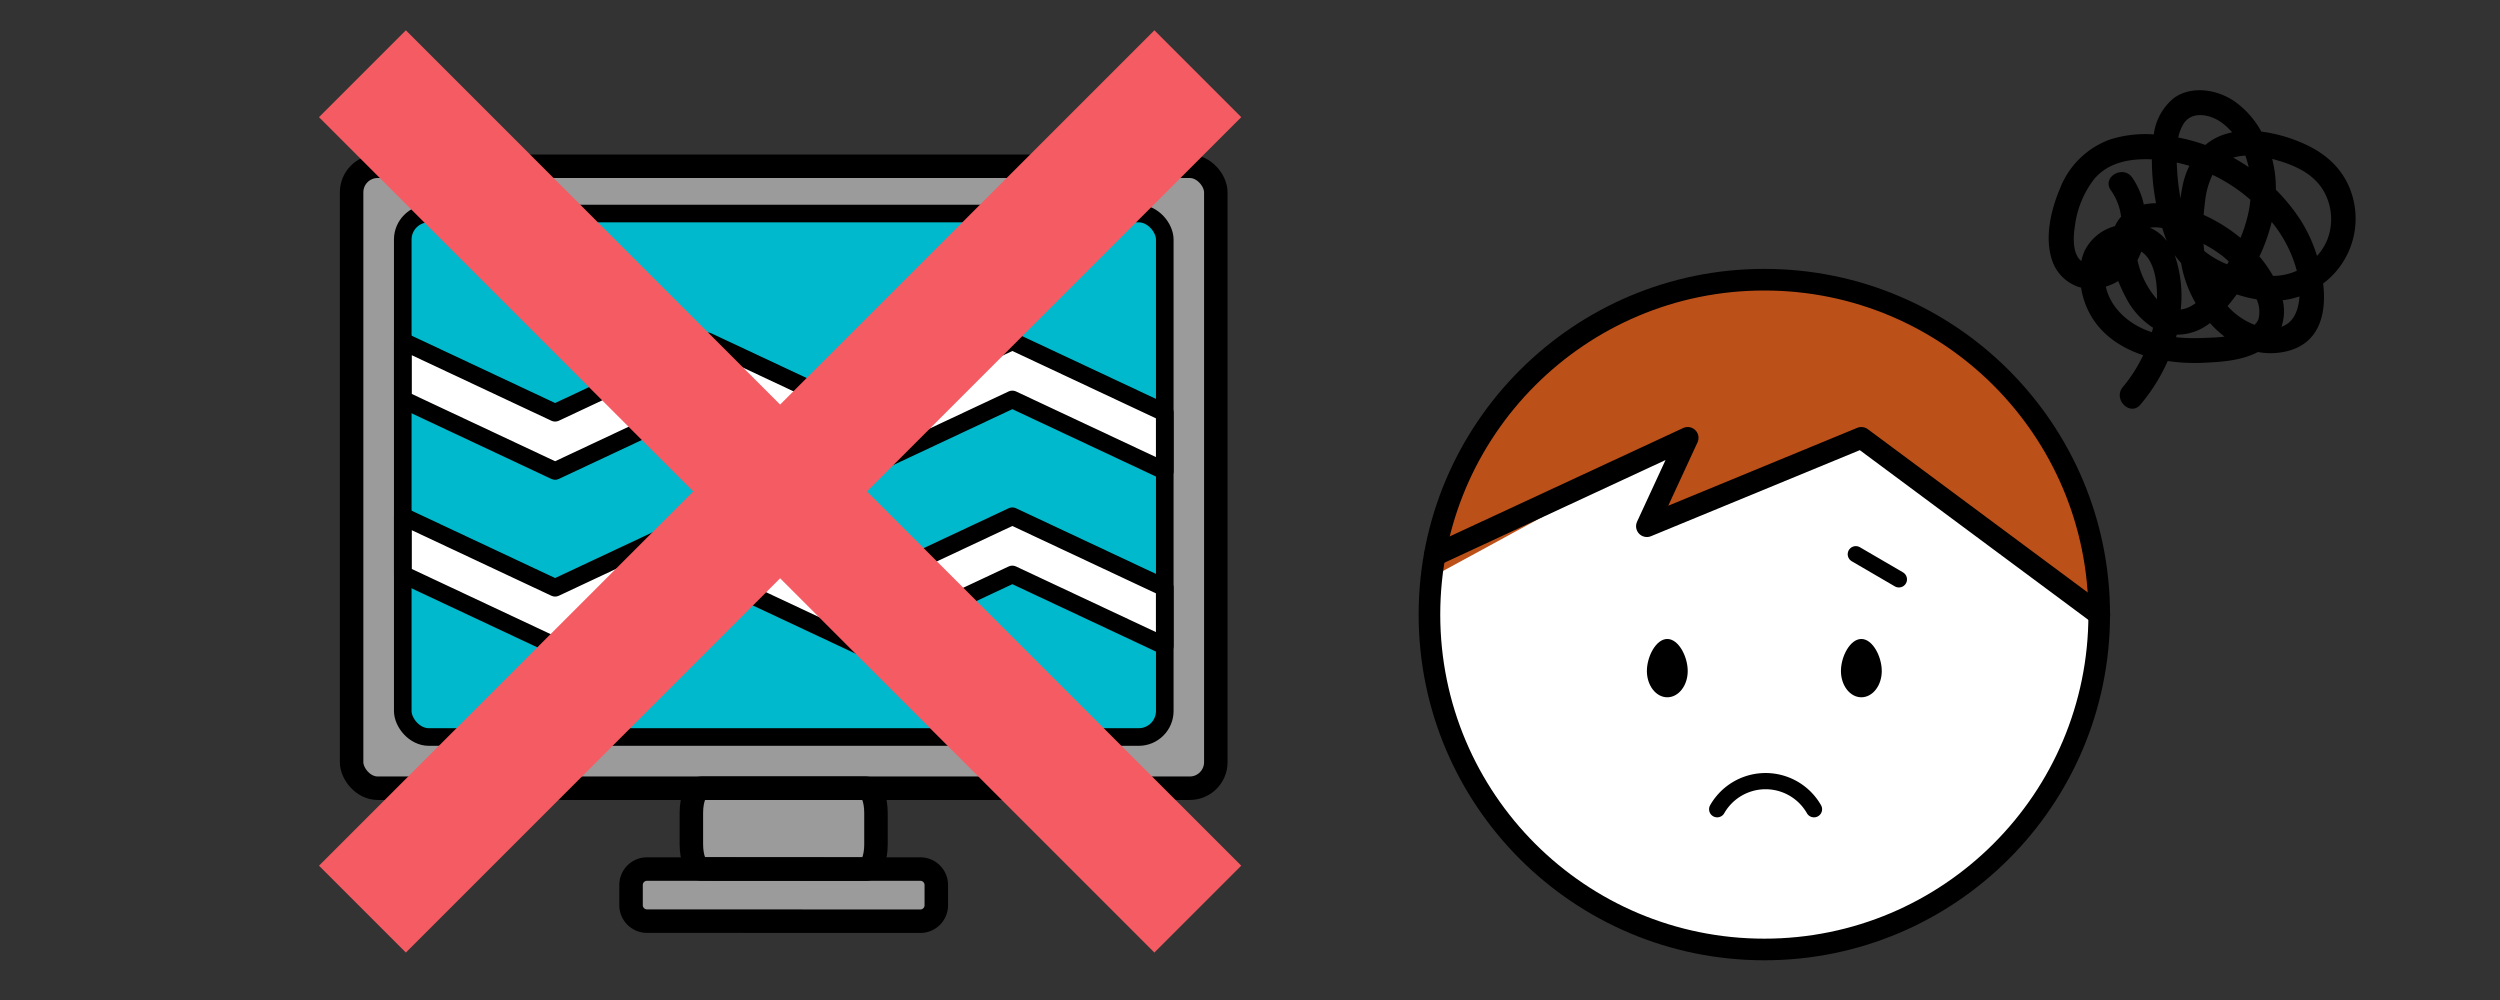
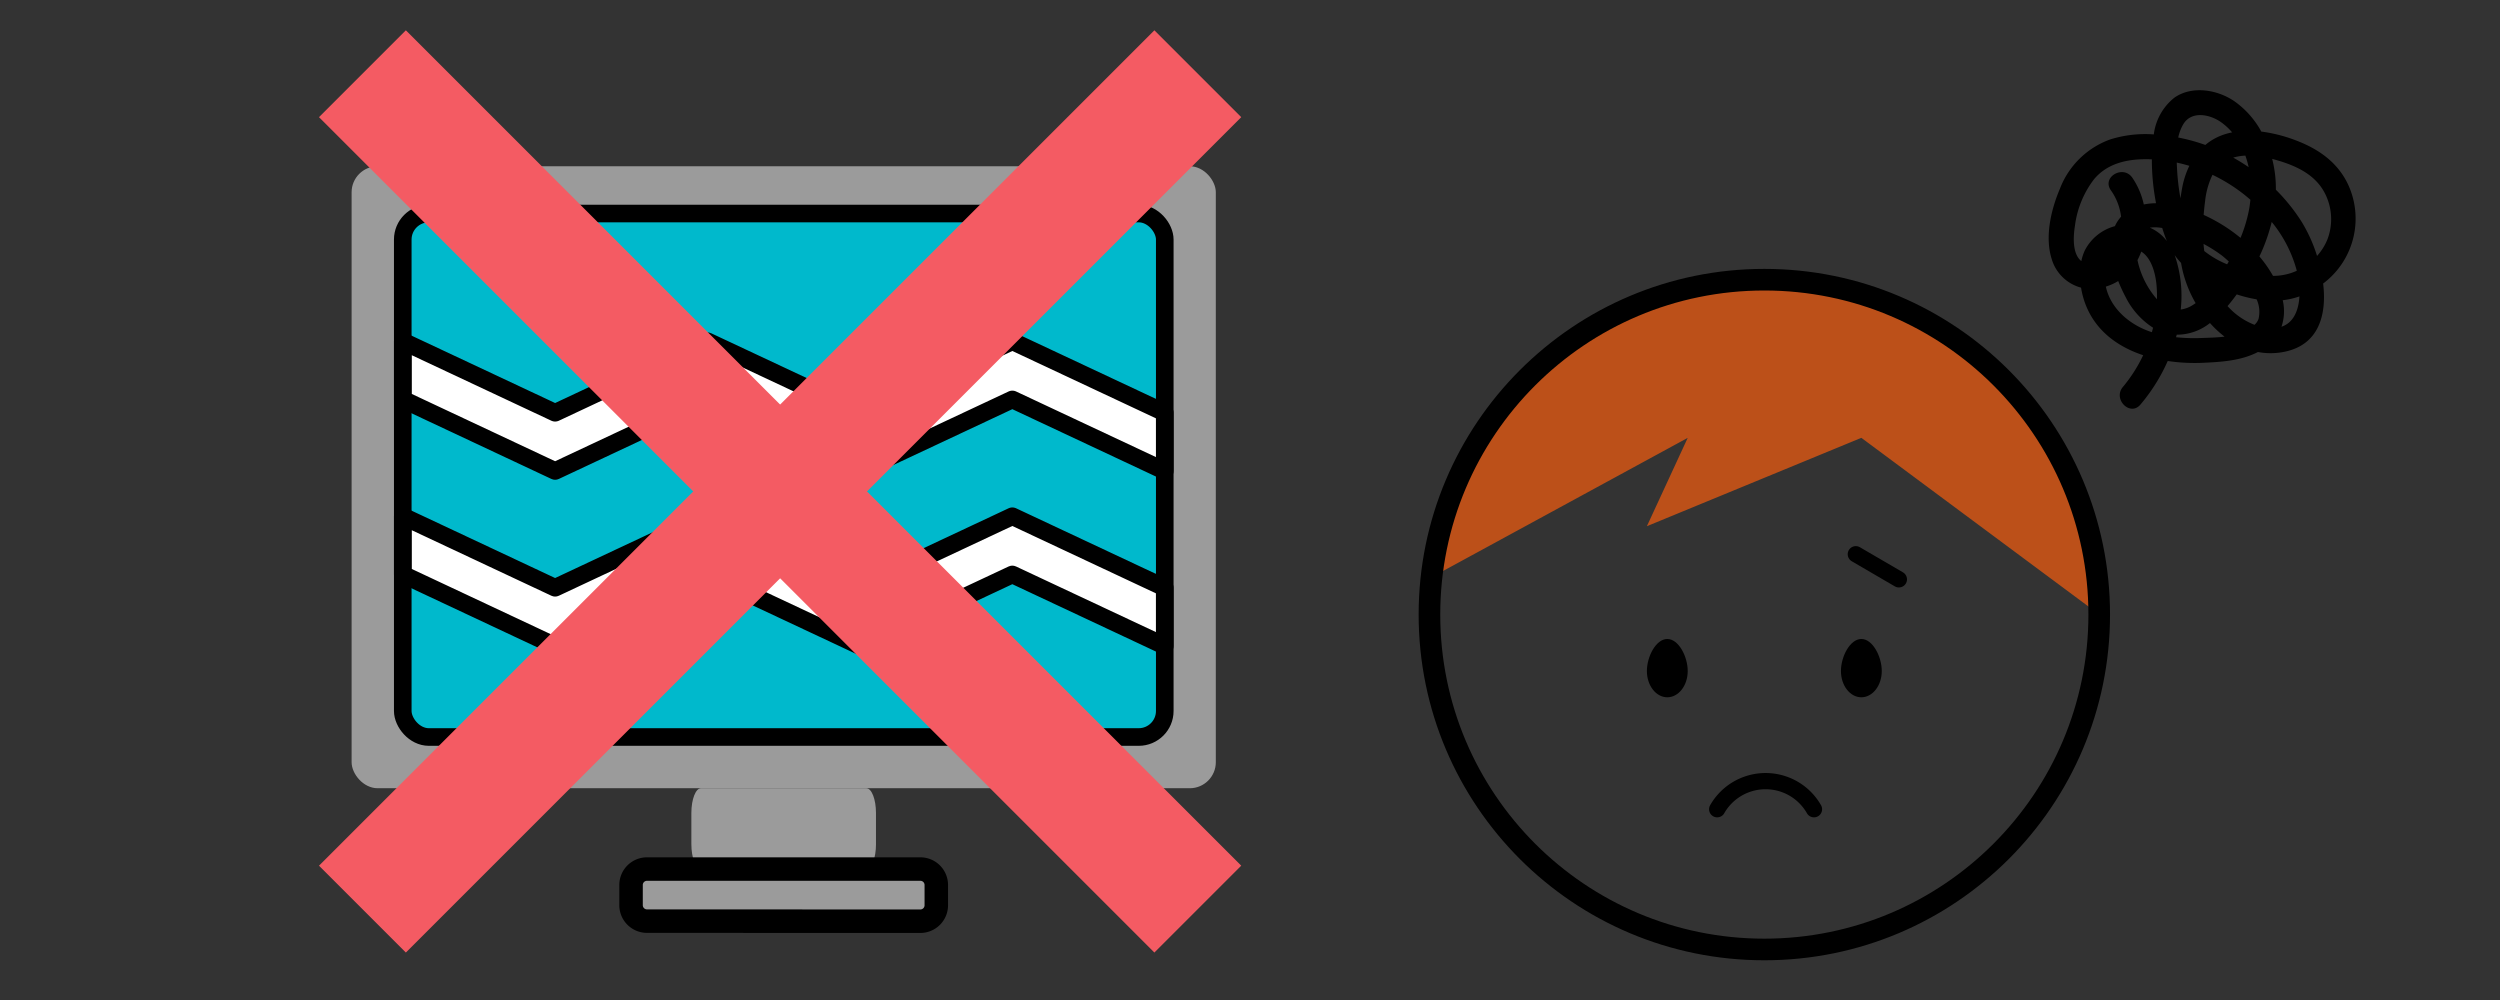
<svg xmlns="http://www.w3.org/2000/svg" width="400" height="160" viewBox="0 0 400 160">
  <rect x="0" y="0" width="400" height="160" fill="#333333" stroke="none" />
  <g transform="translate(200 80)">
    <g transform="translate(-200 -80)">
-       <circle cx="53.582" cy="53.582" r="53.582" transform="translate(228.711 44.751)" fill="#fff" />
      <rect width="138.273" height="99.515" rx="4.166" transform="translate(56.257 26.601)" fill="#9b9b9b" />
      <rect width="121.92" height="83.758" rx="4.166" transform="translate(64.443 34.163)" fill="#fff" />
      <rect width="121.92" height="83.758" rx="4.166" transform="translate(64.443 34.163)" fill="#fff" />
      <rect width="121.92" height="83.758" rx="4.166" transform="translate(64.443 34.163)" fill="#00b9cc" />
      <path d="M186.363,75.354,161.975,63.911,137.587,75.354,113.2,63.911,88.818,75.354,64.443,63.911V54.6L88.818,66.04,113.2,54.6,137.587,66.04,161.975,54.6,186.363,66.04Z" fill="#fff" stroke="#000" stroke-linecap="round" stroke-linejoin="round" stroke-width="2.818" />
      <path d="M64.443,91.914l24.375,11.442L113.2,91.914l24.385,11.442,24.388-11.442,24.388,11.442V94.042L161.975,82.6,137.587,94.042,113.2,82.6,88.818,94.042,64.443,82.6Z" fill="#fff" stroke="#000" stroke-linecap="round" stroke-linejoin="round" stroke-width="2.818" />
      <path d="M100.968,144.829V141.6a2.549,2.549,0,0,1,2.549-2.55h43.741a2.549,2.549,0,0,1,2.55,2.55v3.244a2.55,2.55,0,0,1-2.55,2.55l-43.741-.013A2.549,2.549,0,0,1,100.968,144.829Z" fill="#9b9b9b" />
      <path d="M110.619,135.076v-5.008c0-2.183.69-3.952,1.542-3.952h26.454c.852,0,1.542,1.769,1.542,3.952V135.1c0,2.183-.691,3.953-1.543,3.952l-26.453-.02C111.309,139.027,110.619,137.258,110.619,135.076Z" fill="#9b9b9b" />
-       <rect width="138.273" height="99.515" rx="4.166" transform="translate(56.257 26.601)" fill="none" stroke="#000" stroke-linecap="round" stroke-linejoin="round" stroke-width="3.757" />
      <path d="M100.968,144.829V141.6a2.549,2.549,0,0,1,2.549-2.55h43.741a2.549,2.549,0,0,1,2.55,2.55v3.244a2.55,2.55,0,0,1-2.55,2.55l-43.741-.013A2.549,2.549,0,0,1,100.968,144.829Z" fill="none" stroke="#000" stroke-linecap="round" stroke-linejoin="round" stroke-width="3.757" />
-       <path d="M110.619,135.076v-5.008c0-2.183.69-3.952,1.542-3.952h26.454c.852,0,1.542,1.769,1.542,3.952V135.1c0,2.183-.691,3.953-1.543,3.952l-26.453-.02C111.309,139.027,110.619,137.258,110.619,135.076Z" fill="none" stroke="#000" stroke-linecap="round" stroke-linejoin="round" stroke-width="3.757" />
      <rect width="121.92" height="83.758" rx="4.166" transform="translate(64.443 34.163)" fill="none" stroke="#000" stroke-linecap="round" stroke-linejoin="round" stroke-width="2.818" />
      <path d="M104.24,116.149" fill="none" stroke="#000" stroke-linecap="round" stroke-linejoin="round" stroke-width="2.818" />
-       <path d="M184.716,60.9" fill="none" stroke="#000" stroke-linecap="round" stroke-linejoin="round" stroke-width="2.818" />
      <path d="M297.816,70.053l38.058,28.263a53.578,53.578,0,0,0-106.823-5.959l40.984-22.3L263.5,84.193Z" fill="#bc5019" />
      <path d="M294.55,107.366c0,2.319,1.462,4.2,3.266,4.2s3.267-1.881,3.267-4.2-1.463-5.131-3.267-5.131S294.55,105.046,294.55,107.366Z" />
      <path d="M270.035,107.366c0,2.319-1.463,4.2-3.267,4.2s-3.266-1.881-3.266-4.2,1.462-5.131,3.266-5.131S270.035,105.046,270.035,107.366Z" />
      <path d="M290.238,129.477a8.917,8.917,0,0,0-15.488,0" fill="none" stroke="#000" stroke-linecap="round" stroke-linejoin="round" stroke-width="2.595" />
      <circle cx="53.582" cy="53.582" r="53.582" transform="translate(228.711 44.751)" fill="none" stroke="#000" stroke-linecap="round" stroke-linejoin="round" stroke-width="3.459" />
-       <path d="M335.9,98.333,297.816,70.053,263.5,84.193l6.533-14.14-40.469,18.79" fill="none" stroke="#000" stroke-linecap="round" stroke-linejoin="round" stroke-width="3.459" />
      <line x2="6.894" y2="4.021" transform="translate(296.929 88.676)" fill="none" stroke="#000" stroke-linecap="round" stroke-linejoin="round" stroke-width="2.595" />
      <rect width="189.025" height="19.656" transform="translate(64.937 4.848) rotate(45)" fill="#f45b63" />
      <rect width="189.025" height="19.656" transform="translate(198.598 18.747) rotate(135)" fill="#f45b63" />
      <path d="M328.259,41.4a6.7,6.7,0,0,0,4.709,4.624,13.718,13.718,0,0,0,.581,2.31c1.565,4.462,5.17,7.113,9.36,8.5a23.824,23.824,0,0,1-3.251,5.086c-1.637,1.948,1.164,4.774,2.812,2.812a28.828,28.828,0,0,0,4.367-6.972,29.519,29.519,0,0,0,5.706.285c2.971-.135,6.074-.343,8.729-1.723a10.978,10.978,0,0,0,4.325-.056c5.458-1.155,6.7-5.954,6.106-10.9a12.986,12.986,0,0,0,4.141-15.51c-1.64-3.787-4.84-6.033-8.613-7.437a24,24,0,0,0-5.422-1.368,14.341,14.341,0,0,0-4.274-4.828c-2.7-1.874-6.786-2.583-9.626-.6a8.891,8.891,0,0,0-3.3,5.882,18.773,18.773,0,0,0-6.965.8,13.522,13.522,0,0,0-8.06,7.9C328.171,33.53,327.151,37.844,328.259,41.4ZM356.7,49.289c-.1-.1-.2-.208-.293-.313.339-.4.666-.809.978-1.217.165-.217.329-.437.491-.658a21.888,21.888,0,0,0,3.186.795,4.862,4.862,0,0,1,.3,3.143,2.374,2.374,0,0,1-.64.932A11.246,11.246,0,0,1,356.7,49.289Zm3.078-22.548q-1.2-.819-2.463-1.522a8.254,8.254,0,0,1,1.942-.32A14.623,14.623,0,0,1,359.781,26.741ZM354,27.971a26.877,26.877,0,0,1,4.8,2.948c.426.328.846.68,1.262,1.043-.048.509-.111,1.012-.2,1.5a23.273,23.273,0,0,1-1.376,4.6,26.39,26.39,0,0,0-5.9-3.677c.057-.751.136-1.492.233-2.218A12.593,12.593,0,0,1,354,27.971Zm-1.321,12.193q-.07-.569-.113-1.141a22.091,22.091,0,0,1,3.008,1.914c.348.284.692.586,1.034.9-.021.035-.04.071-.061.107l-.207.347A15.109,15.109,0,0,1,352.679,40.164Zm14.809,3.157c-.255.116-.513.223-.777.315a9.356,9.356,0,0,1-3.03.506,19.906,19.906,0,0,0-2.174-3.11,29.17,29.17,0,0,0,1.968-5.519A20.731,20.731,0,0,1,367.488,43.321ZM351.3,48.5c-.152.109-.307.214-.465.312a4.649,4.649,0,0,1-1.918.713,19.986,19.986,0,0,0-.968-8.71,11.589,11.589,0,0,0,1.018,1.247c.067.372.139.743.222,1.111A19.25,19.25,0,0,0,351.3,48.5Zm-6.182-.613a13.887,13.887,0,0,1-3.122-6.272,10.916,10.916,0,0,0,.607-1.359c1.565.975,2.194,3.261,2.4,4.983A18.568,18.568,0,0,1,345.115,47.885ZM343.97,36.427a6.336,6.336,0,0,1,1.986.053c.152.482.31.96.482,1.427.085.231.176.454.27.673A6.754,6.754,0,0,0,343.97,36.427Zm4.311-10.413q1.017.218,2.014.519a13.864,13.864,0,0,0-1.164,3.613q-.144.785-.256,1.582a37.063,37.063,0,0,1-.55-4.751C348.309,26.664,348.293,26.341,348.281,26.014Zm8.86-4.835a11.152,11.152,0,0,0-1.328.353,9.018,9.018,0,0,0-2.959,1.66,28.936,28.936,0,0,0-2.908-.875c-.468-.114-.945-.219-1.427-.314a6.965,6.965,0,0,1,.814-2.137c1.3-2.157,4.2-1.59,5.987-.35A9.6,9.6,0,0,1,357.141,21.179Zm13.586,19.769a24.2,24.2,0,0,0-2.437-5.415,29.558,29.558,0,0,0-4.152-5.178,19.121,19.121,0,0,0-.589-4.929c.477.124.945.262,1.4.4,2.838.9,5.552,2.283,6.988,5.015a9.059,9.059,0,0,1,.453,7.454A8.951,8.951,0,0,1,370.727,40.948Zm-5.692,11.33a7.69,7.69,0,0,0,.2-4.244,12.2,12.2,0,0,0,2.538-.563c.047-.016.092-.035.139-.051C367.783,49.543,367.043,51.618,365.035,52.278Zm-16.869,1.677c.032-.124.067-.246.1-.37l.009-.037a8.472,8.472,0,0,0,5.322-1.863,16.776,16.776,0,0,0,2.335,2.178c-1.249.151-2.536.174-3.664.217A28.008,28.008,0,0,1,348.166,53.955Zm-11.23-8.1a8.307,8.307,0,0,0,1.977-.891,26.043,26.043,0,0,0,1.186,2.561,12.411,12.411,0,0,0,4.389,4.91c-.059.239-.119.478-.186.715l-.015-.005C340.766,52.024,337.686,49.366,336.936,45.859Zm-4.944-9.739a15.425,15.425,0,0,1,3.068-7.456c2.136-2.538,5.311-3.22,8.5-3.186.246,0,.491.013.736.024a37.144,37.144,0,0,0,.669,7.018,10.175,10.175,0,0,0-1.957.2,12.241,12.241,0,0,0-1.846-4.295c-1.456-2.087-4.9-.1-3.434,2.007a9.193,9.193,0,0,1,1.646,4.243,5.862,5.862,0,0,0-.988,1.513,7.626,7.626,0,0,0-4.819,3.892,7.754,7.754,0,0,0-.553,1.695C331.537,40.624,331.722,37.77,331.992,36.12Z" />
      <path d="M400,160H0V0H400Z" fill="none" />
    </g>
  </g>
</svg>